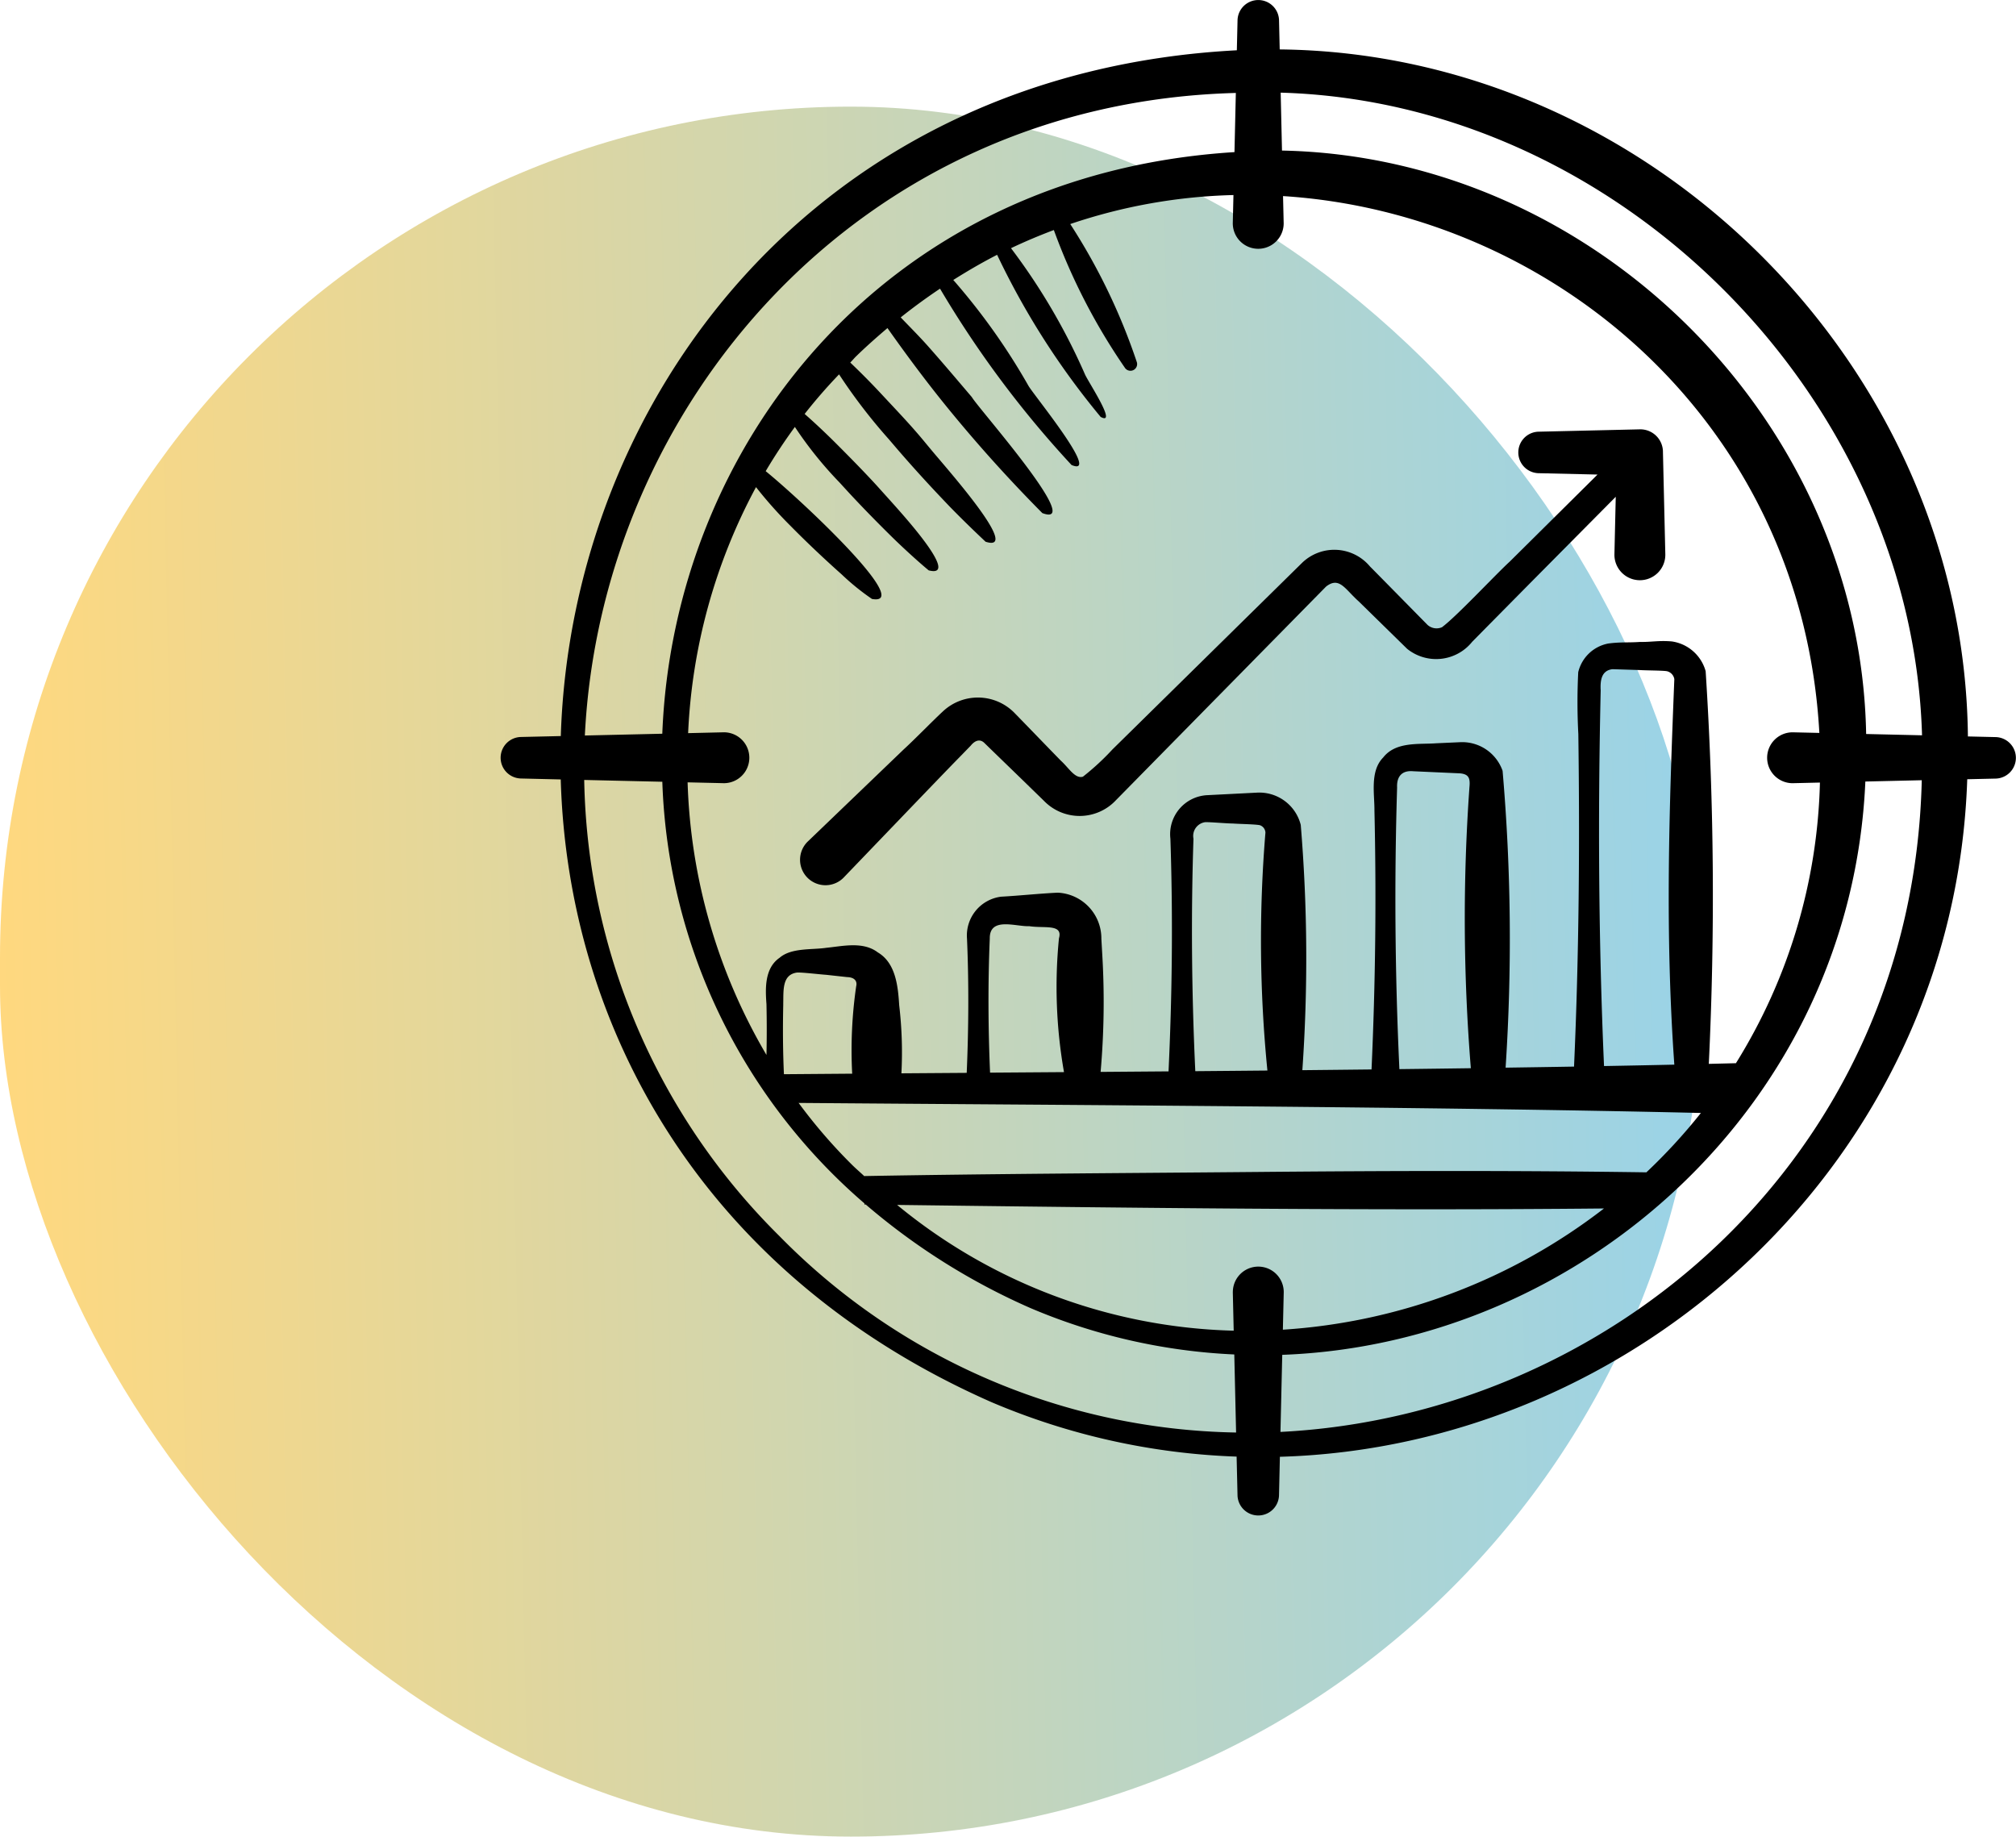
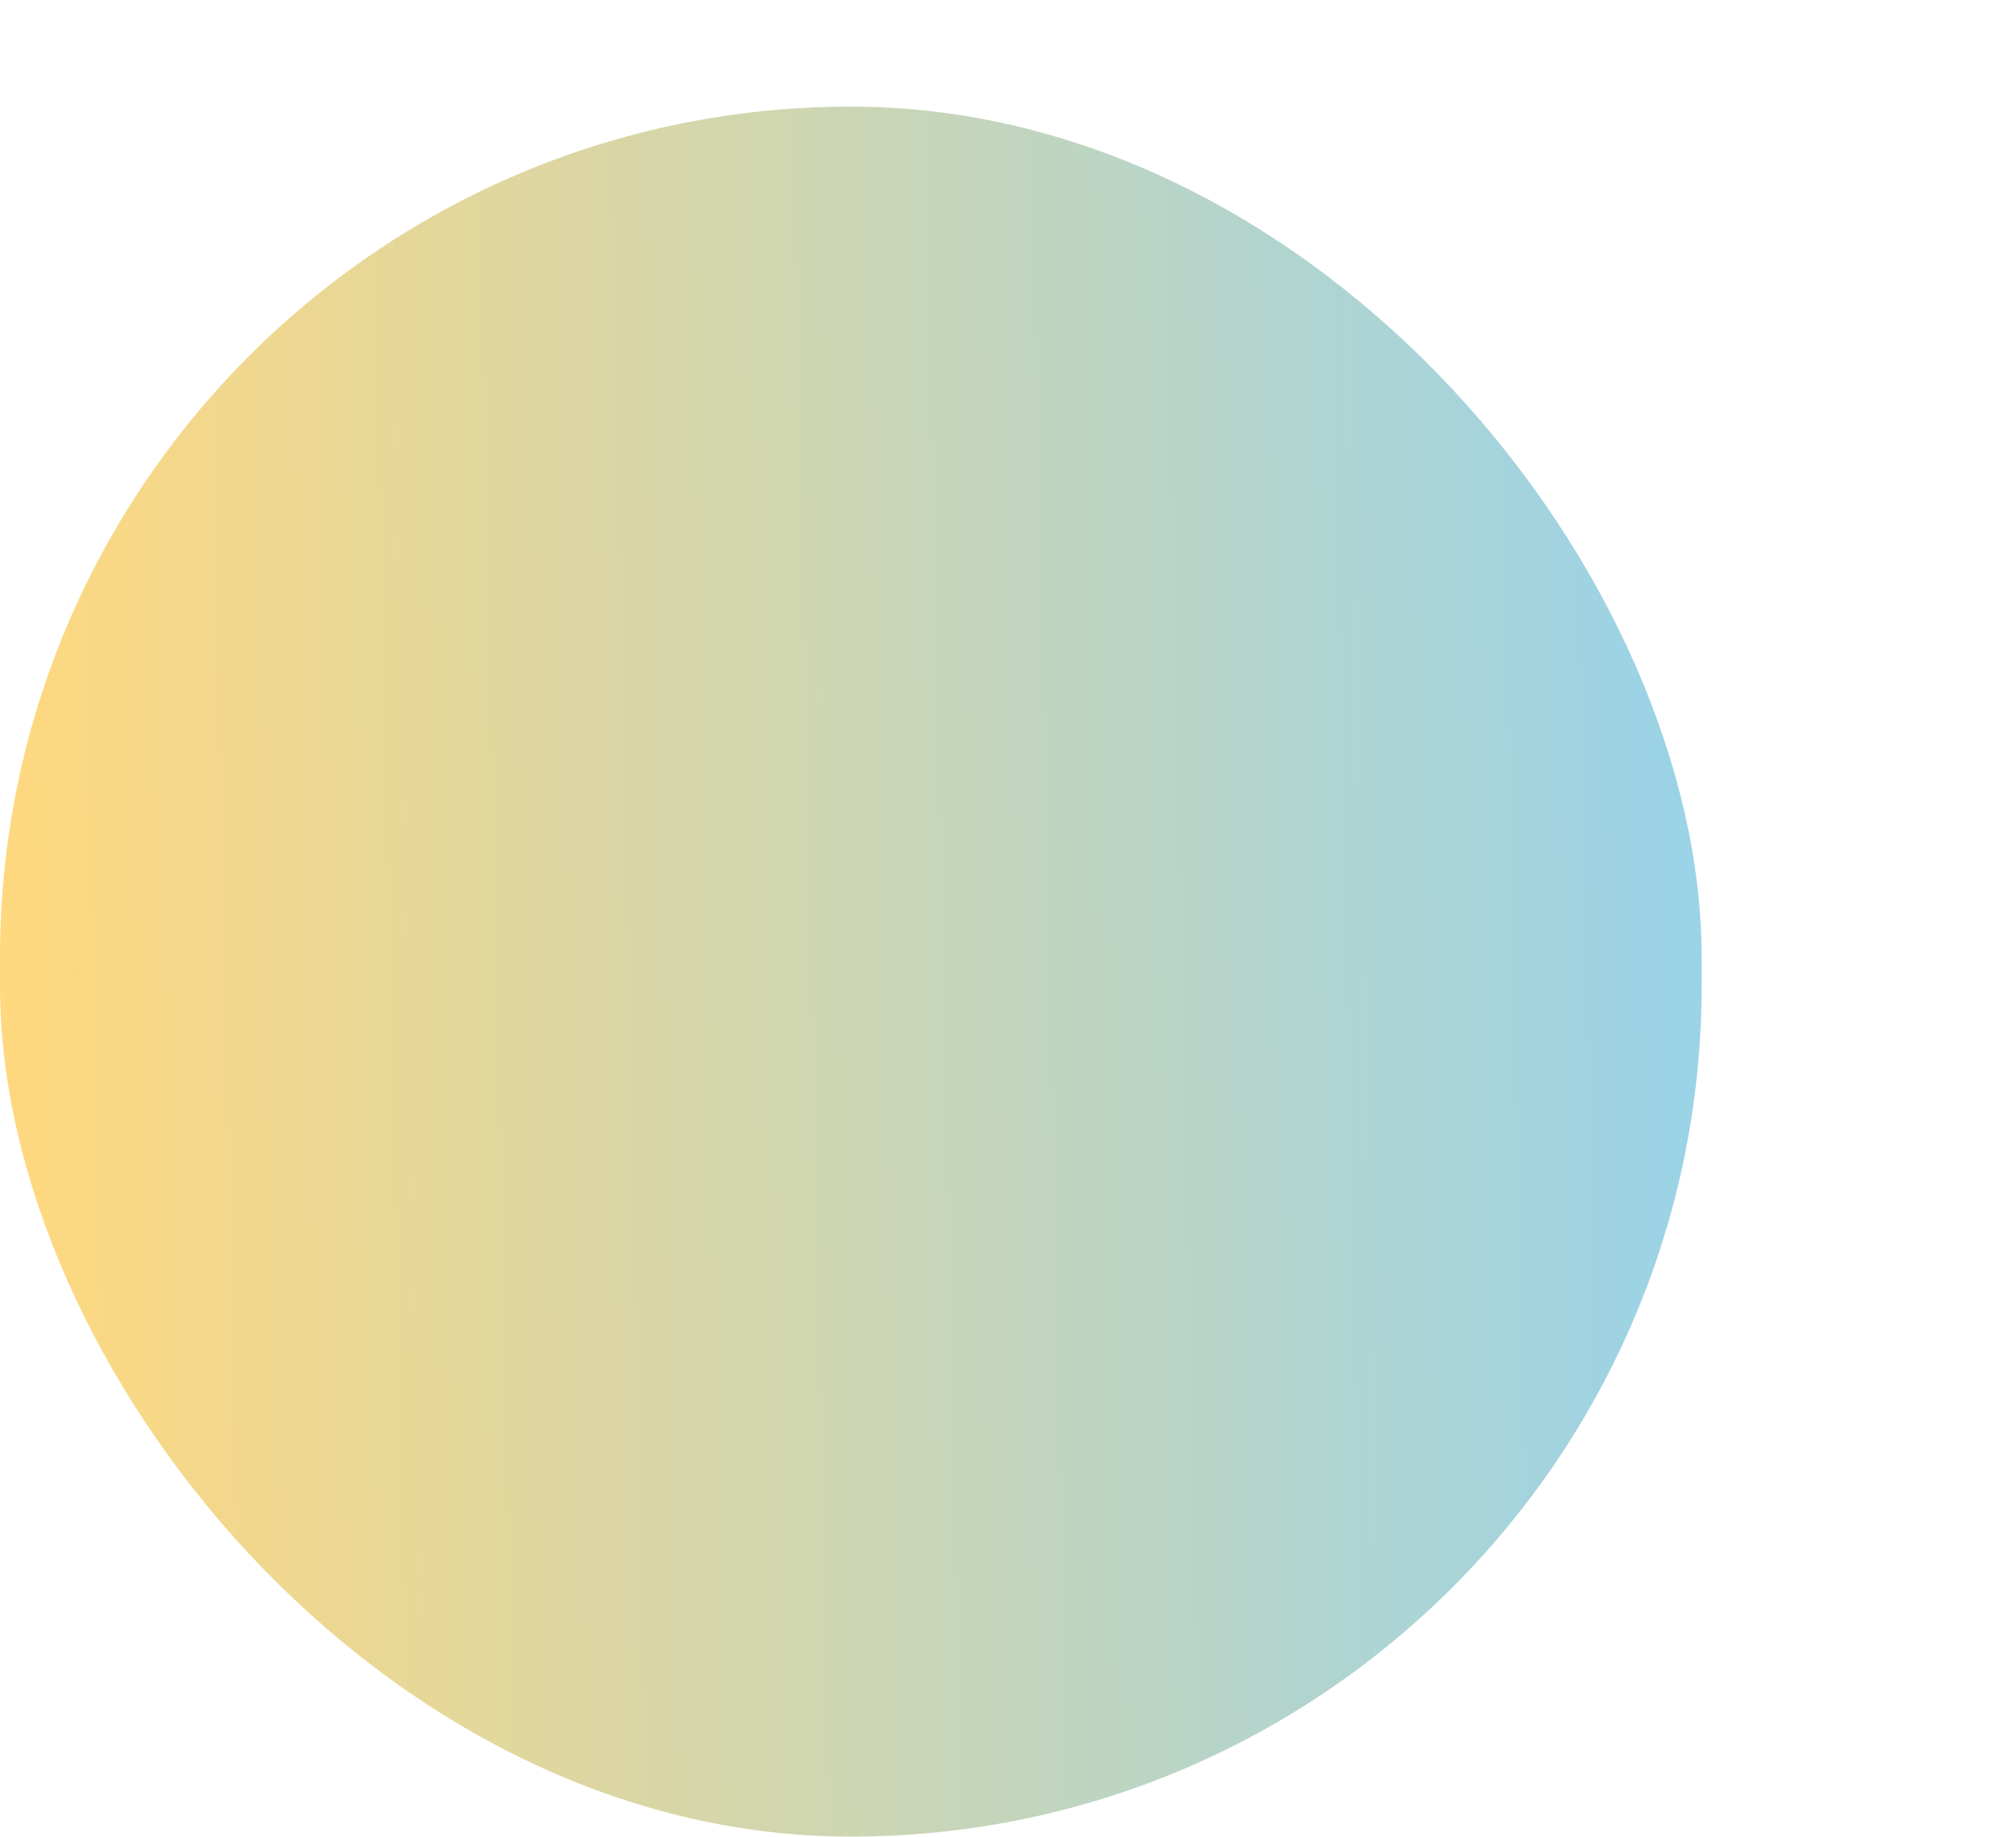
<svg xmlns="http://www.w3.org/2000/svg" width="170.142" height="155" viewBox="0 0 170.142 155">
  <defs>
    <linearGradient id="linear-gradient" x1="0.989" y1="0.535" x2="0.006" y2="0.556" gradientUnits="objectBoundingBox">
      <stop offset="0" stop-color="#37a8cf" />
      <stop offset="1" stop-color="#ffb200" />
    </linearGradient>
  </defs>
  <g id="Improve_Outcomes_-_icon" data-name="Improve Outcomes - icon" transform="translate(-1043.5 -1425)">
    <g id="Group_160" data-name="Group 160" transform="translate(1043.5 1434)">
      <rect id="Rectangle_33" data-name="Rectangle 33" width="143.61" height="146" rx="71.805" opacity="0.5" fill="url(#linear-gradient)" />
    </g>
    <g id="b" transform="translate(1085.744 1425)">
-       <path id="Path_127" data-name="Path 127" d="M1.9,65.919,5.3,66c.6,20.986,12.049,41.836,36.341,52.549a57.879,57.879,0,0,0,20.7,4.6l.077,3.3a1.752,1.752,0,0,0,3.5,0s.052-2.268.075-3.285c29.962-.852,56.936-24.9,58.01-57.181l2.437-.056a1.752,1.752,0,0,0,0-3.5l-2.381-.056C123.747,31.1,97.168,4.709,65.978,4.39l-.058-2.5a1.752,1.752,0,0,0-3.5,0l-.06,2.572C26.849,6.324,6.2,33.915,5.305,62.339l-3.41.079a1.752,1.752,0,0,0,0,3.5Zm21.881,38.643a55.525,55.525,0,0,1-16.5-38.519c2.107.049,4.505.105,6.592.152a49.106,49.106,0,0,0,17.058,35.585v.094h.11a55.625,55.625,0,0,0,13.891,8.735,49.6,49.6,0,0,0,17.213,3.919l.152,6.588a55.273,55.273,0,0,1-38.519-16.556Zm-4.7-42.541-3.03.071A48.276,48.276,0,0,1,21.78,41.33,36.072,36.072,0,0,0,24.691,44.6c1.43,1.454,3.021,2.944,4.318,4.095a20.264,20.264,0,0,0,2.557,2.072c2.051.367-.17-2.4-3.03-5.3-1.43-1.454-3.021-2.944-4.318-4.095-.627-.558-1.181-1.031-1.621-1.389q1.137-1.92,2.463-3.732a32.636,32.636,0,0,0,3.781,4.7c.339.371.681.747,1.026,1.117,1.056,1.129,2.143,2.238,3.169,3.251.18.178.359.354.537.526,1.209,1.16,2.246,2.07,2.783,2.51,1.531.391.7-1.138-.855-3.1-.818-1.035-1.834-2.175-2.751-3.191-.421-.466-.779-.87-1.029-1.138-1.02-1.1-2.07-2.164-3.064-3.161-.245-.245-.485-.485-.726-.717-.773-.749-1.454-1.376-2.046-1.894q1.359-1.733,2.905-3.341A46.482,46.482,0,0,0,33,37.3c.367.429.732.861,1.106,1.288,1.129,1.295,2.289,2.564,3.438,3.771.2.213.4.423.6.631,1.129,1.157,2.19,2.175,3.011,2.948,1.677.533.582-1.342-1.136-3.573-.966-1.26-2.126-2.62-3.045-3.7-.528-.621-.928-1.114-1.112-1.333-1.082-1.3-2.257-2.523-3.38-3.73q-.412-.444-.827-.876c-.664-.689-1.3-1.318-1.92-1.911.185-.18.339-.38.528-.558.852-.829,1.729-1.6,2.611-2.351,1.741,2.465,3.543,4.879,5.458,7.2q1.8,2.187,3.706,4.293t3.908,4.123c1.821.674.462-1.546-1.417-4.05S40.251,34.19,40,33.739c-1.224-1.439-2.444-2.884-3.7-4.3-.741-.835-1.535-1.626-2.308-2.433,1.087-.868,2.195-1.673,3.318-2.426a86.8,86.8,0,0,0,11.1,14.883c2.545,1.065-3.2-5.912-3.638-6.687a54.207,54.207,0,0,0-6.343-8.929c1.218-.767,2.446-1.484,3.7-2.124a65.076,65.076,0,0,0,8.737,13.681c1.443.782-1.02-2.905-1.323-3.59A52.548,52.548,0,0,0,43.3,21.164c1.194-.567,2.4-1.074,3.616-1.531a51.456,51.456,0,0,0,6.019,11.658.564.564,0,0,0,.99-.494,51.474,51.474,0,0,0-5.624-11.669,46.368,46.368,0,0,1,13.773-2.448l-.056,2.388a2.147,2.147,0,1,0,4.295,0l-.054-2.3c22.766,1.447,43.816,19.111,45.263,45.306-1.357-.032-2.259-.052-2.259-.052a2.147,2.147,0,1,0,0,4.295l2.308-.054a46.938,46.938,0,0,1-7.09,23.685c-.747.019-1.522.037-2.289.056a294.715,294.715,0,0,0-.266-33.14,3.474,3.474,0,0,0-2.856-2.512c-1.112-.094-1.711.062-2.693.043-.943.069-1.613-.006-2.665.133a3.217,3.217,0,0,0-2.54,2.422,50.565,50.565,0,0,0,.009,5.227c.127,9.356.056,18.705-.363,28.057-1.894.032-3.824.062-5.776.09a165.316,165.316,0,0,0-.253-25.049,3.614,3.614,0,0,0-3.635-2.416l-1.956.088c-1.456.112-3.416-.167-4.486,1.2-1.136,1.153-.724,3.086-.739,4.477q.251,10.929-.245,21.851-2.905.032-5.839.062a136.155,136.155,0,0,0-.135-20.7,3.61,3.61,0,0,0-3.627-2.727l-4.217.215A3.294,3.294,0,0,0,56.753,71l.026.844c.187,6.266.112,12.53-.183,18.793l-5.733.045A67.553,67.553,0,0,0,51,80.729l-.073-1.273a3.866,3.866,0,0,0-3.676-3.9c-1.565.073-3.281.258-4.789.339a3.3,3.3,0,0,0-2.875,3.539c.161,3.754.137,7.565-.024,11.329l-5.512.039a33.861,33.861,0,0,0-.187-5.748c-.1-1.608-.292-3.565-1.806-4.458-1.25-.956-3-.515-4.35-.387-1.213.183-2.944-.017-3.932.837-1.291.885-1.209,2.626-1.114,3.921q.048,2.142,0,4.284a48.262,48.262,0,0,1-6.655-23.006c1.808.041,3.062.071,3.062.071a2.147,2.147,0,1,0,0-4.295ZM62.02,109.265l.075,3.257a46.488,46.488,0,0,1-28.407-10.614c19.884.251,39.771.492,59.657.3a49.463,49.463,0,0,1-27.1,10.23l.073-3.176a2.147,2.147,0,1,0-4.295,0Zm34.9-10.107c-10.917-.159-21.836-.131-32.755-.032-11.08.1-22.16.148-33.241.346v.013c-.356-.337-.726-.646-1.078-1A44.68,44.68,0,0,1,25.376,93.3c22.646.183,53.449.316,76.148.848a47.4,47.4,0,0,1-4.6,5.01ZM24.077,84.966c.034-1.1-.137-2.506,1.185-2.671.475-.015,1.95.163,2.444.193l1.759.193c.612.015.88.322.769.775a37.63,37.63,0,0,0-.337,7.376l-5.761.045c-.09-1.969-.1-3.94-.056-5.909ZM41.509,79.43c-.026-1.87,2.216-.992,3.333-1.046,1.267.2,2.862-.217,2.506,1.024A41.531,41.531,0,0,0,47.773,90.7l-6.24.045c-.161-3.76-.183-7.565-.024-11.314ZM58.7,71a1.172,1.172,0,0,1,.99-1.394c.438-.015,1.868.116,2.33.112.421.039,1.9.058,2.285.144a.691.691,0,0,1,.468.623,111.013,111.013,0,0,0,.167,20.082q-3.044.029-6.086.054C58.548,84.077,58.484,77.538,58.7,71Zm17.185-4.333c-.039-.923.417-1.447,1.357-1.359l1.956.088,1.956.088c.8.056.908.425.837,1.17a156.291,156.291,0,0,0,.118,23.717q-2.989.042-6.03.077-.557-11.885-.193-23.779Zm17.179-8.224c-.036-.8.062-1.638,1-1.748l2.317.073c.49.037,1.948.032,2.287.1a.823.823,0,0,1,.614.666c-.44,11.039-.795,21.308,0,32.536-1.928.043-3.912.082-5.933.118-.464-10.578-.522-21.168-.281-31.75ZM66.042,121.06c.064-2.8.086-3.73.15-6.5,25.3-.926,48.014-21.16,49.212-48.384l4.761-.11c-.758,32.008-26.494,53.612-54.123,55Zm54.145-58.785-4.716-.11c-.479-26.453-22.918-48.712-49.3-49.24L66.06,8.038c28.564.812,53.3,25.684,54.128,54.237ZM62.276,8.064c-.039,1.63-.077,3.369-.116,4.993C32.271,14.924,14.805,38.111,13.871,62.142l-6.536.15C8.7,34.647,30.244,8.907,62.276,8.064Z" transform="translate(-0.22 -0.219)" />
-       <path id="Path_128" data-name="Path 128" d="M15.69,54.916c1.469-1.522,8.394-8.757,9.745-10.125l.979-1.007c.281-.354.724-.631,1.142-.228,1,.977,3.034,2.938,4.033,3.917l1.007.979a4.193,4.193,0,0,0,6.077-.069l9.852-10.017,7.87-8c1.123-.88,1.593.208,2.755,1.243l4.082,4a3.9,3.9,0,0,0,5.5-.588l.986-1,3.953-4,7.176-7.236-.112,4.847a2.148,2.148,0,1,0,4.295,0l-.2-8.589a1.91,1.91,0,0,0-1.95-1.95l-8.589.2a1.752,1.752,0,0,0,0,3.5l5.018.116L71.9,28.255c-1.224,1.121-4.462,4.6-5.718,5.538a1.141,1.141,0,0,1-1.215-.191c-.732-.739-4.2-4.271-4.864-4.937a3.916,3.916,0,0,0-5.7-.333L38.37,44.107a21.173,21.173,0,0,1-2.491,2.3c-.666.206-1.2-.756-1.866-1.353-.979-1-2.935-3.03-3.915-4.033a4.319,4.319,0,0,0-6.036-.125c-.848.782-2.42,2.4-3.3,3.2L12.656,51.88a2.147,2.147,0,1,0,3.036,3.036Z" transform="translate(13.272 19.141)" />
-     </g>
+       </g>
  </g>
</svg>